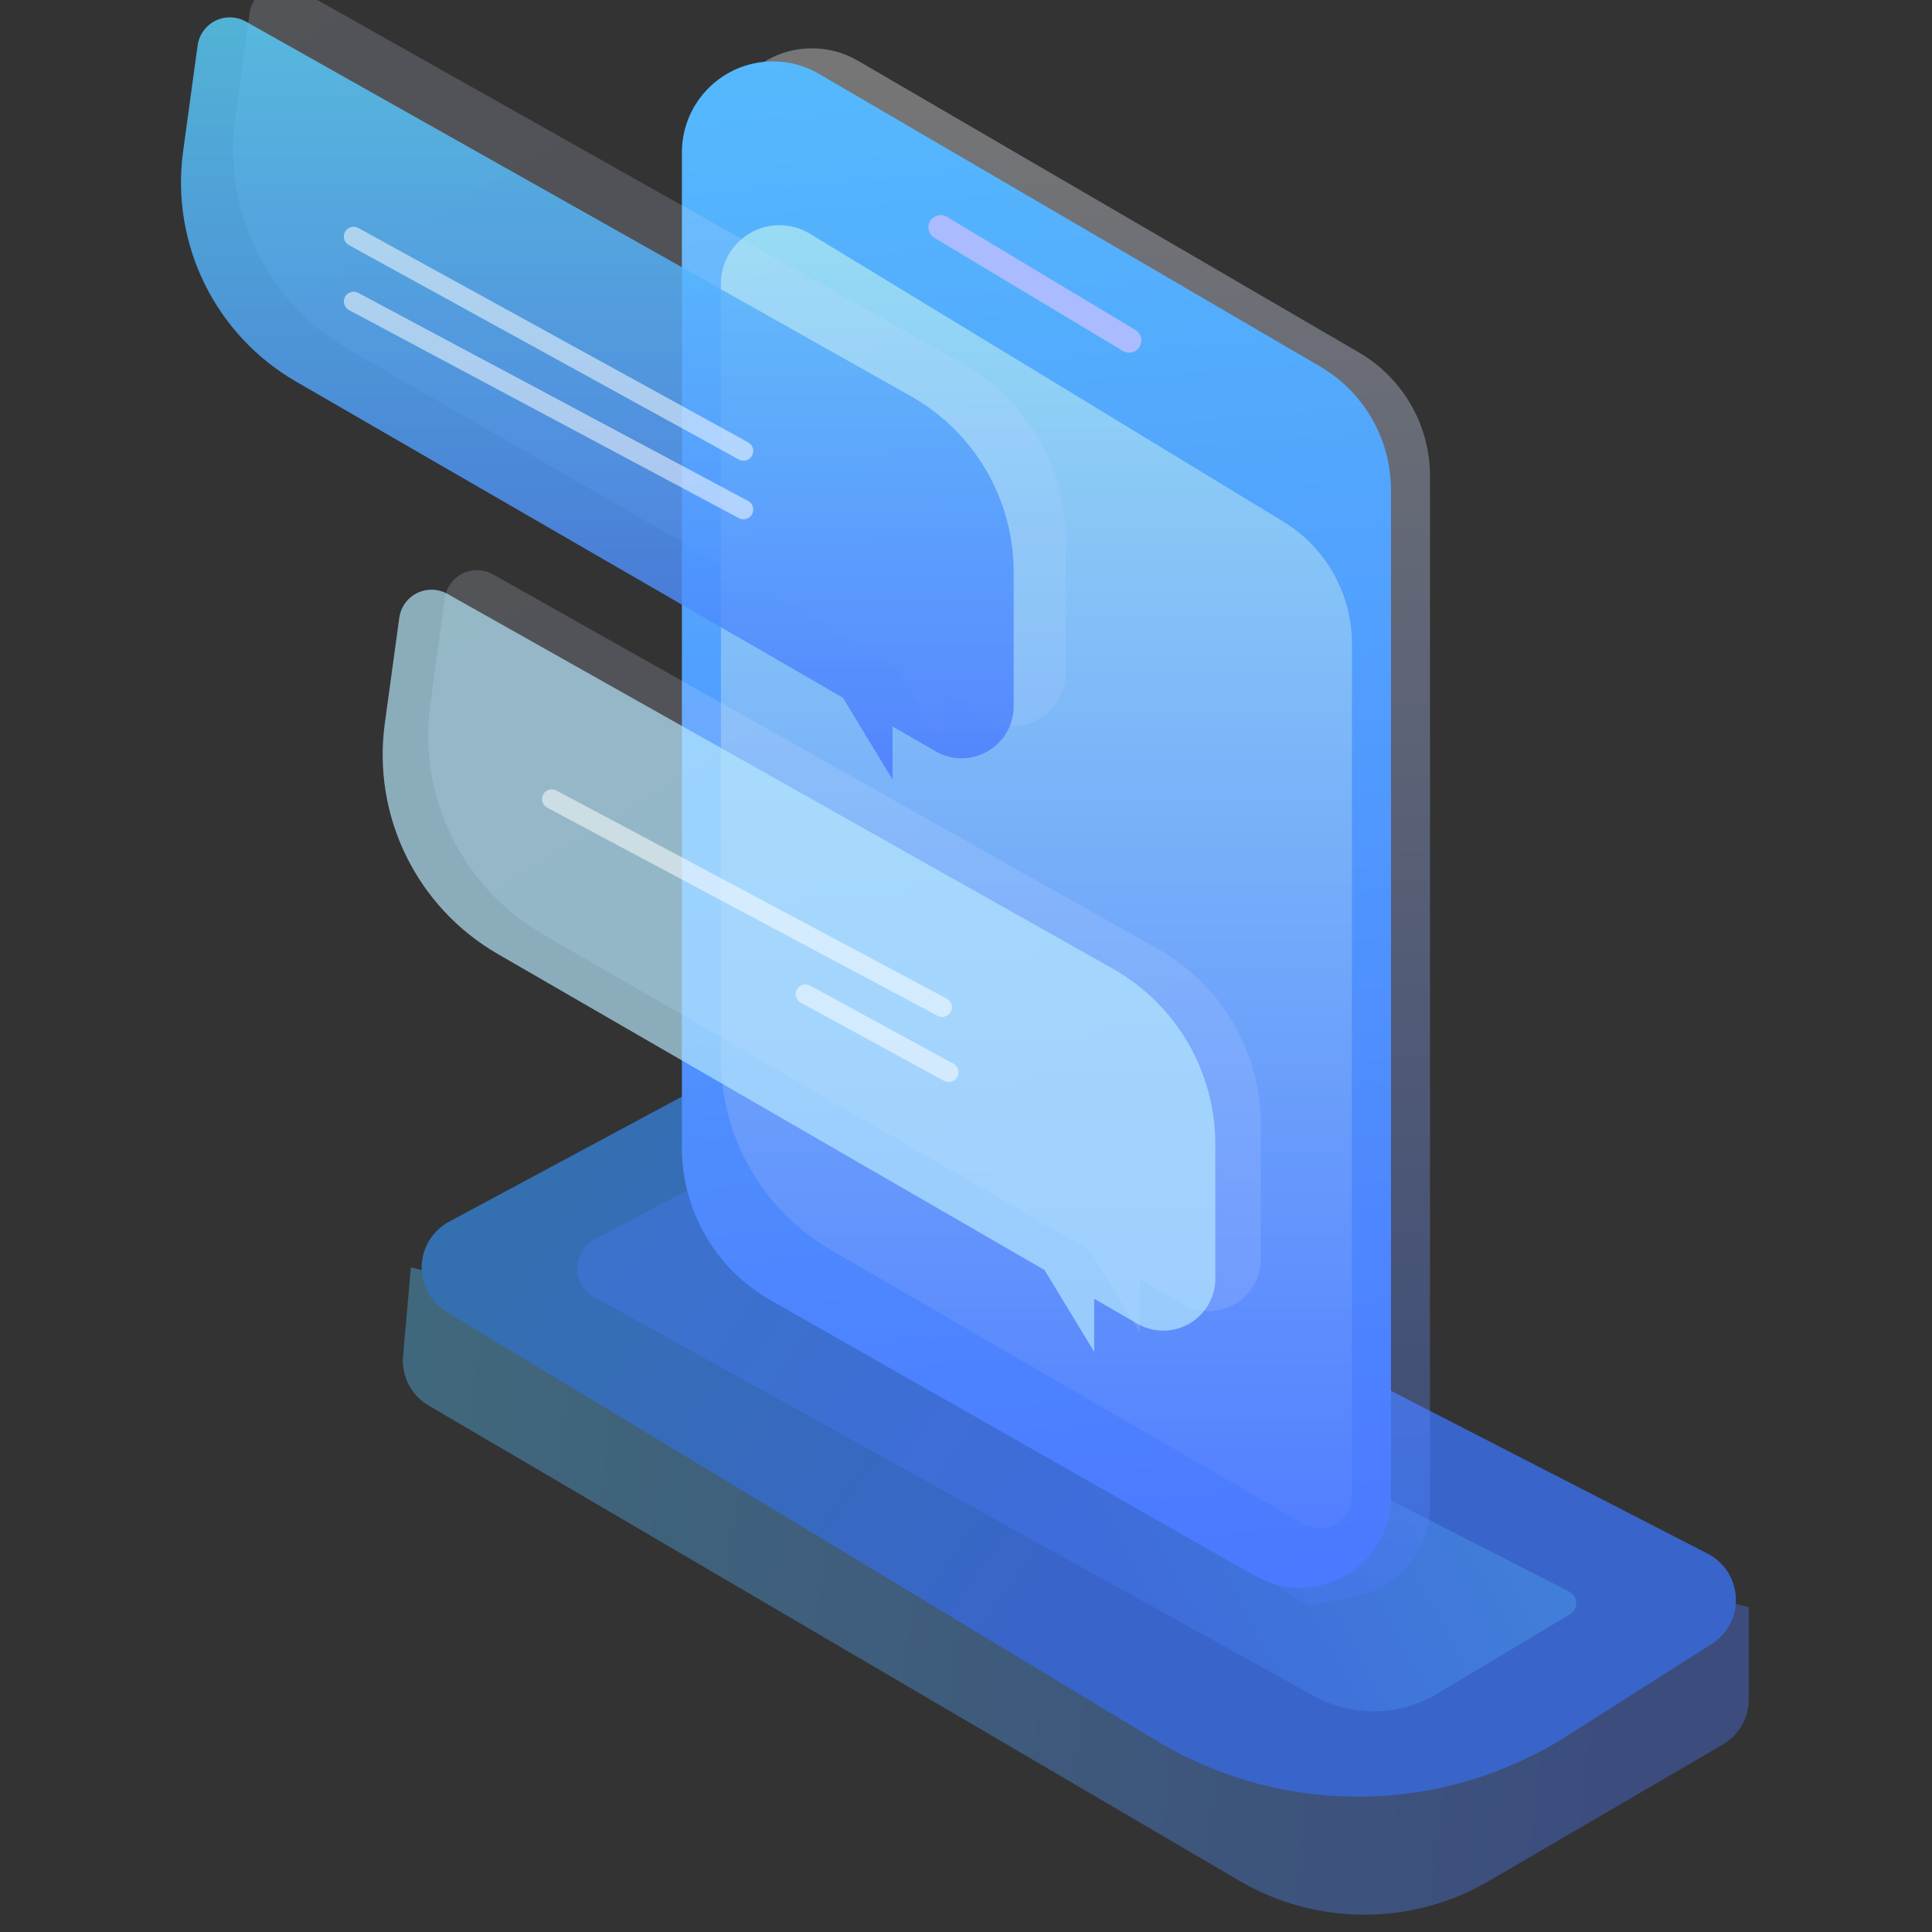
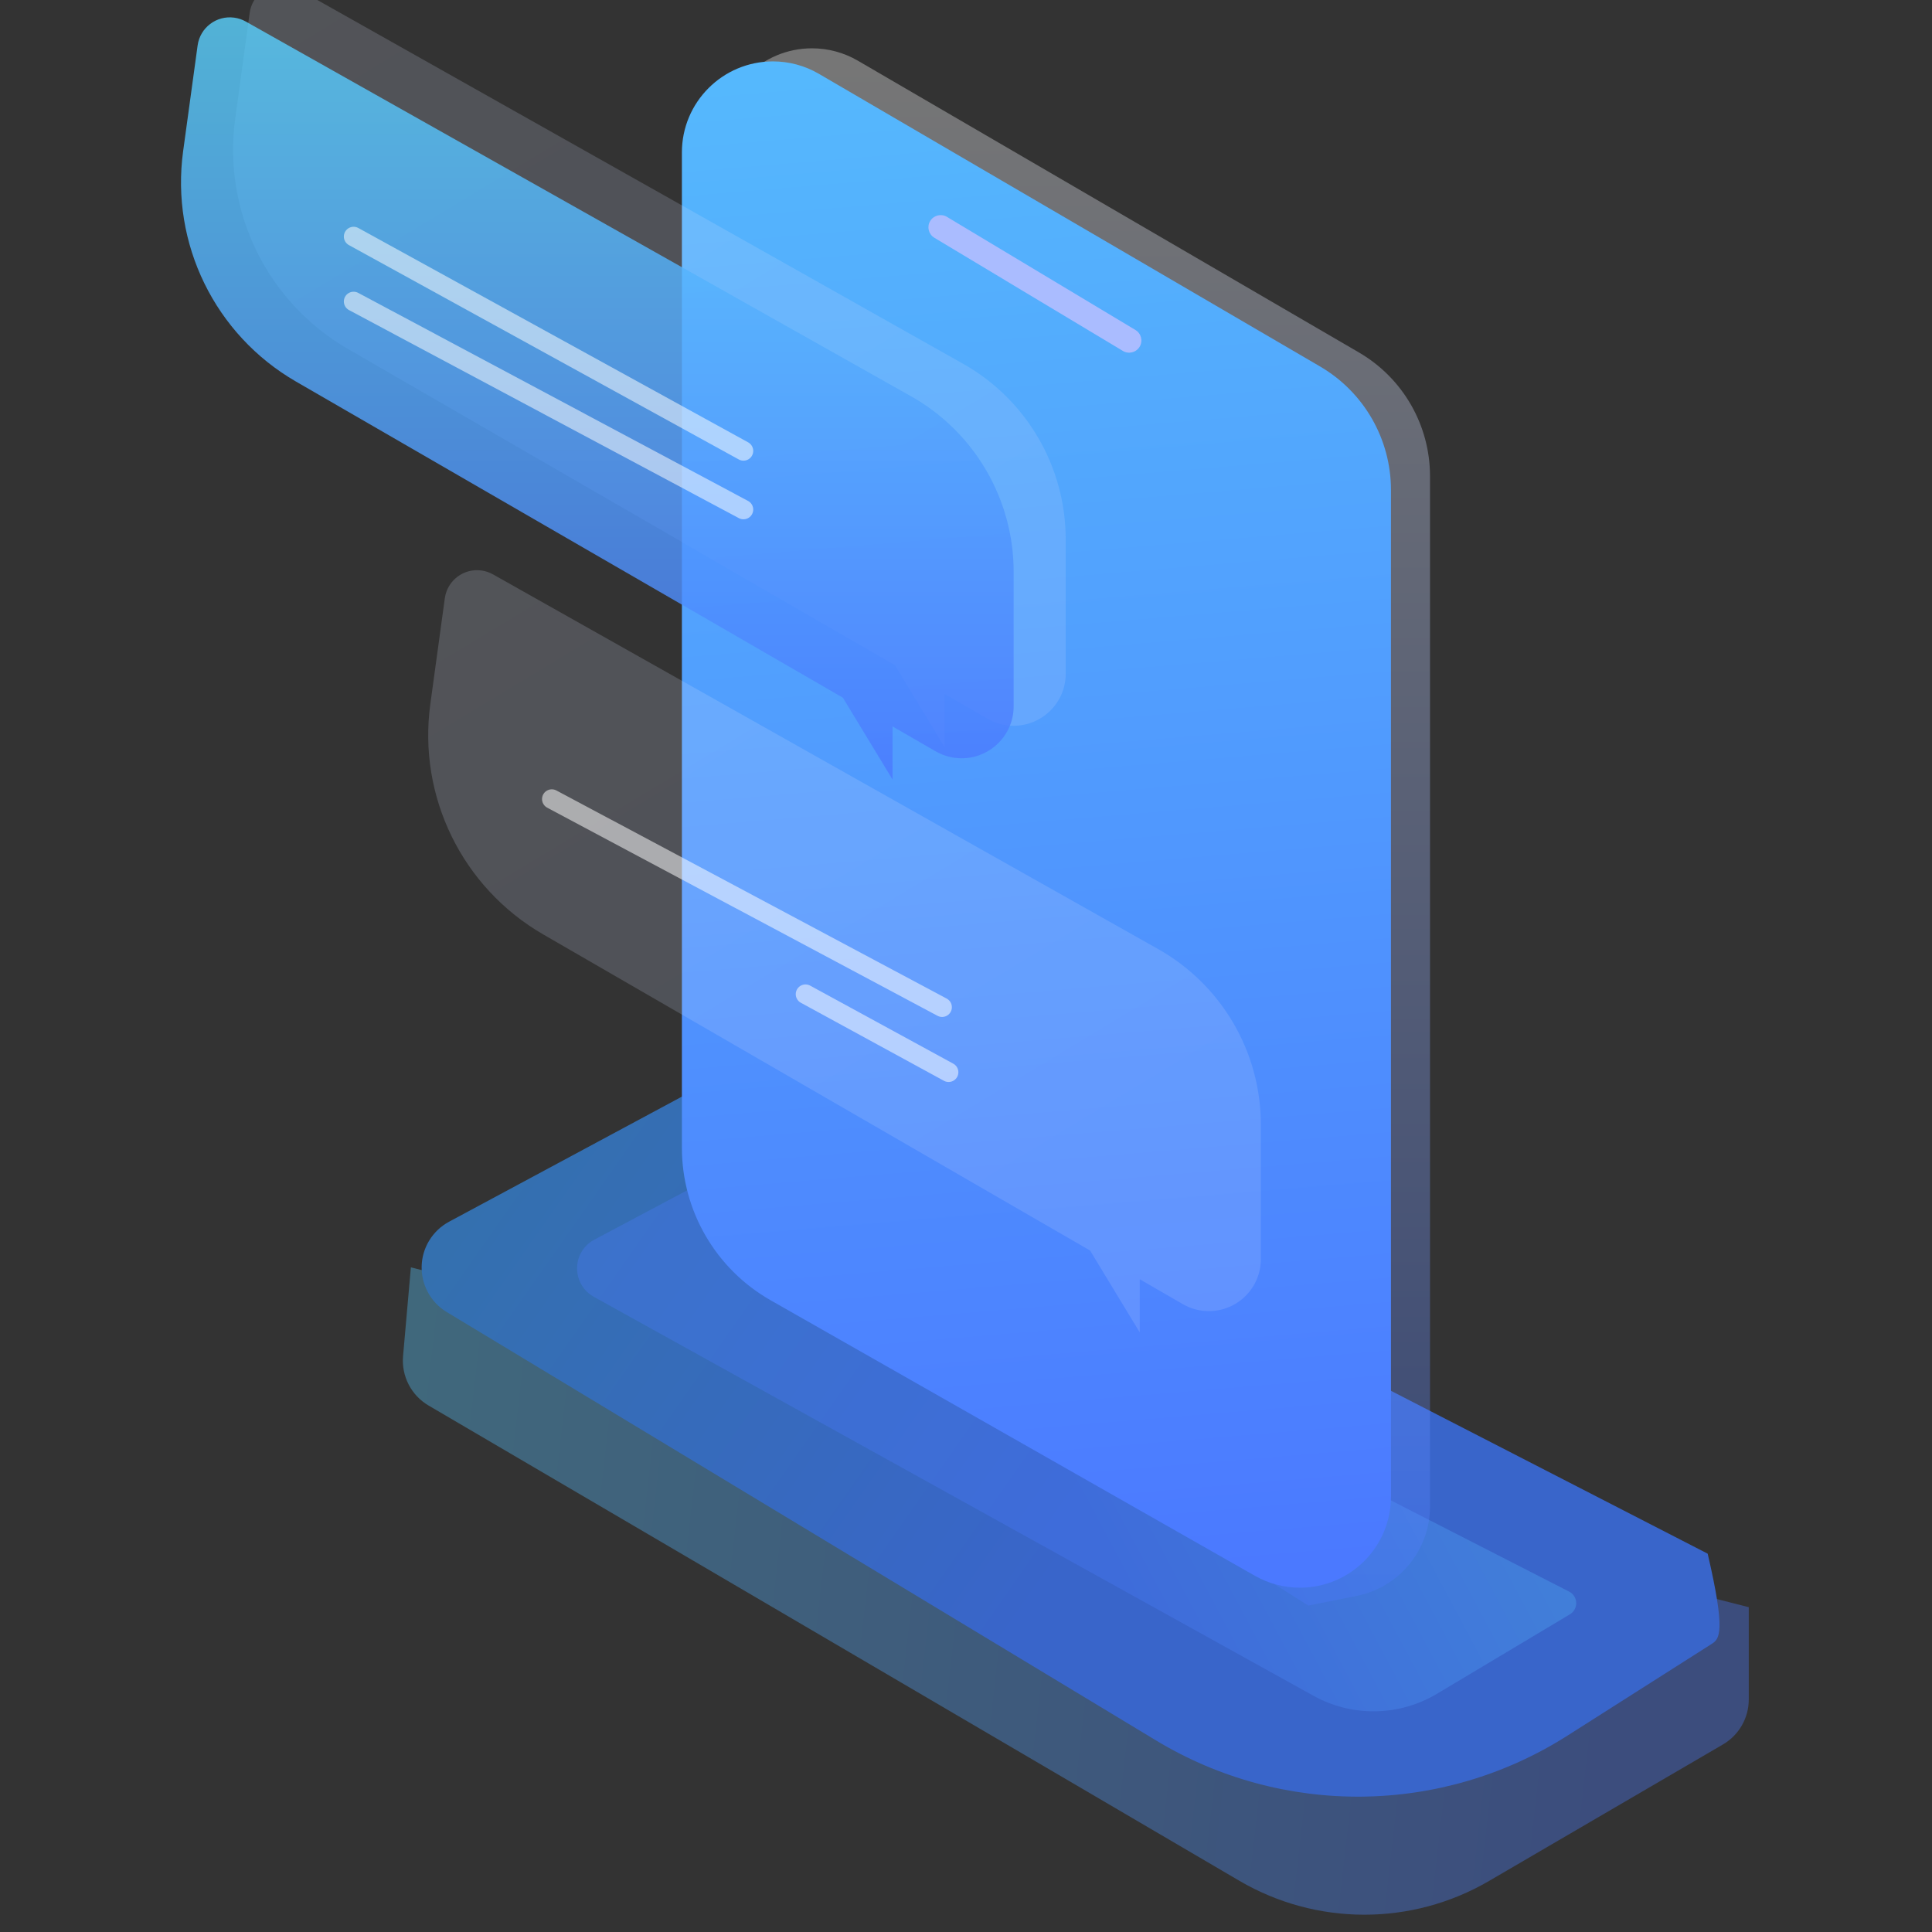
<svg xmlns="http://www.w3.org/2000/svg" xmlns:ns1="http://www.serif.com/" width="100%" height="100%" viewBox="0 0 297 297" version="1.1" xml:space="preserve" style="fill-rule:evenodd;clip-rule:evenodd;stroke-linecap:round;stroke-linejoin:round;">
  <rect x="0" y="0" width="297" height="297" fill="#333333" stroke="none" />
  <g id="画板1" transform="matrix(1.073,0,0,0.987,31.188,1.154)">
    <rect x="-29.052" y="-1.169" width="276.385" height="300.527" style="fill:none;" />
    <clipPath id="_clip1">
      <rect x="-29.052" y="-1.169" width="276.385" height="300.527" />
    </clipPath>
    <g clip-path="url(#_clip1)">
      <g transform="matrix(0.932,0,0,1.013,-3.136,-3.338)">
        <g id="中昱购买官网">
          <g id="画板">
            <g id="提问">
              <path id="矩形复制-6" d="M35.339,197L241,249.248L241,263.447C241,266.291 239.49,268.922 237.033,270.356L201.063,291.351C189.204,298.273 174.533,298.259 162.687,291.314L38.059,218.246C35.392,216.682 33.865,213.722 34.136,210.642L35.339,197Z" style="fill:url(#_Linear2);" />
-               <path id="矩形" d="M91.034,167.142L234.683,241.022C238.612,243.043 240.159,247.866 238.138,251.795C237.489,253.058 236.515,254.125 235.317,254.887L213.112,269.01C193.886,281.238 169.392,281.521 149.888,269.739L40.859,203.878C37.077,201.593 35.864,196.675 38.148,192.894C38.889,191.667 39.946,190.662 41.209,189.983L83.588,167.21C85.908,165.963 88.692,165.938 91.034,167.142Z" style="fill:url(#_Linear3);" />
+               <path id="矩形" d="M91.034,167.142L234.683,241.022C237.489,253.058 236.515,254.125 235.317,254.887L213.112,269.01C193.886,281.238 169.392,281.521 149.888,269.739L40.859,203.878C37.077,201.593 35.864,196.675 38.148,192.894C38.889,191.667 39.946,190.662 41.209,189.983L83.588,167.21C85.908,165.963 88.692,165.938 91.034,167.142Z" style="fill:url(#_Linear3);" />
              <path id="矩形复制-9" d="M88.894,183.137L213.385,246.854C214.368,247.358 214.757,248.563 214.254,249.546C214.083,249.88 213.822,250.159 213.5,250.351L193.064,262.569C187.25,266.045 180.025,266.163 174.101,262.878L63.459,201.53C61.044,200.191 60.172,197.148 61.511,194.733C61.98,193.888 62.683,193.196 63.537,192.743L81.493,183.195C83.803,181.967 86.566,181.946 88.894,183.137Z" style="fill:url(#_Linear4);" />
              <path id="矩形复制-11" d="M104.046,11.471L181.072,56.331C187.838,60.272 192,67.512 192,75.342L192,233.777C192,240.448 187.293,246.192 180.752,247.504L173.288,249L95.546,199.728C87.734,194.777 83,186.171 83,176.923L83,23.569C83,15.837 89.268,9.569 97,9.569C99.475,9.569 101.907,10.225 104.046,11.471Z" style="fill:url(#_Linear5);" />
              <path id="矩形1" ns1:id="矩形" d="M98.061,13.492L175.095,58.484C181.848,62.428 186,69.661 186,77.482L186,232.252C186,239.984 179.732,246.252 172,246.252C169.572,246.252 167.186,245.62 165.076,244.42L90.646,202.065C82.21,197.265 77,188.305 77,178.599L77,25.581C77,17.849 83.268,11.581 91,11.581C93.481,11.581 95.918,12.241 98.061,13.492Z" style="fill:url(#_Linear6);" />
-               <path id="矩形复制-10" d="M96.677,38.077L169.433,82.33C175.995,86.321 180,93.446 180,101.126L180,232.102C180,234.864 177.761,237.102 175,237.102C174.119,237.102 173.254,236.869 172.492,236.428L99.943,194.354C89.456,188.272 83,177.066 83,164.942L83,45.766C83,40.796 87.029,36.766 92,36.766C93.65,36.766 95.268,37.22 96.677,38.077Z" style="fill:url(#_Linear7);" />
              <g id="矩形2" ns1:id="矩形" transform="matrix(0.857,0.515,-0.515,0.857,42.342,-61.075)">
                <path d="M114.383,43.933L148.189,43.918C149.225,43.917 150.065,44.756 150.065,45.792L150.065,45.794C150.065,46.831 149.224,47.671 148.187,47.672L114.381,47.687C113.345,47.688 112.505,46.849 112.505,45.813L112.505,45.811C112.505,44.774 113.346,43.934 114.383,43.933Z" style="fill:rgb(170,188,255);" />
              </g>
              <path id="矩形复制-13" d="M17.963,0.452L120.217,58.067C129.968,63.561 136,73.883 136,85.075L136,105.727C136,110.145 132.418,113.727 128,113.727C126.594,113.727 125.213,113.356 123.996,112.653L117.38,108.828L117.38,117L109.747,104.415L25.673,55.805C13.234,48.614 6.38,34.613 8.33,20.378L10.555,4.13C10.929,1.394 13.451,-0.52 16.187,-0.145C16.811,-0.06 17.414,0.143 17.963,0.452Z" style="fill:url(#_Linear8);" />
              <path id="矩形复制-14" d="M47.963,90.452L150.217,148.067C159.968,153.561 166,163.883 166,175.075L166,195.727C166,200.145 162.418,203.727 158,203.727C156.594,203.727 155.213,203.356 153.996,202.653L147.38,198.828L147.38,207L139.747,194.415L55.673,145.805C43.234,138.614 36.38,124.613 38.33,110.378L40.555,94.13C40.929,91.394 43.451,89.48 46.187,89.855C46.811,89.94 47.414,90.143 47.963,90.452Z" style="fill:url(#_Linear9);" />
              <path id="矩形3" ns1:id="矩形" d="M9.963,5.452L112.217,63.067C121.968,68.561 128,78.883 128,90.075L128,110.727C128,115.145 124.418,118.727 120,118.727C118.594,118.727 117.213,118.356 115.996,117.653L109.38,113.828L109.38,122L101.747,109.415L17.673,60.805C5.234,53.614 -1.62,39.613 0.33,25.378L2.555,9.13C2.929,6.394 5.451,4.48 8.187,4.855C8.811,4.94 9.414,5.143 9.963,5.452Z" style="fill:url(#_Linear10);" />
-               <path id="矩形复制-12" d="M40.963,93.452L143.217,151.067C152.968,156.561 159,166.883 159,178.075L159,198.727C159,203.145 155.418,206.727 151,206.727C149.594,206.727 148.213,206.356 146.996,205.653L140.38,201.828L140.38,210L132.747,197.415L48.673,148.805C36.234,141.614 29.38,127.613 31.33,113.378L33.555,97.13C33.929,94.394 36.451,92.48 39.187,92.855C39.811,92.94 40.414,93.143 40.963,93.452Z" style="fill:rgb(182,232,253);fill-opacity:0.67;" />
              <path id="直线-3" d="M26.535,38.509L86.465,71.469" style="fill:none;stroke:white;stroke-opacity:0.52;stroke-width:3px;" />
              <path id="直线-3复制-2" d="M57,125L103.935,150.032L117,157" style="fill:none;stroke:white;stroke-opacity:0.52;stroke-width:3px;" />
              <path id="直线-3复制" d="M26.535,48.494L86.465,80.484" style="fill:none;stroke:white;stroke-opacity:0.52;stroke-width:3px;" />
              <path id="直线-3复制-3" d="M96,155L118,167" style="fill:none;stroke:white;stroke-opacity:0.52;stroke-width:3px;" />
            </g>
          </g>
        </g>
      </g>
    </g>
  </g>
  <defs>
    <linearGradient id="_Linear2" x1="0" y1="0" x2="1" y2="0" gradientUnits="userSpaceOnUse" gradientTransform="matrix(216.508,25.602,-25.602,216.508,6.323,235.829)">
      <stop offset="0" style="stop-color:rgb(89,208,252);stop-opacity:0.36" />
      <stop offset="1" style="stop-color:rgb(75,121,255);stop-opacity:0.36" />
    </linearGradient>
    <linearGradient id="_Linear3" x1="0" y1="0" x2="1" y2="0" gradientUnits="userSpaceOnUse" gradientTransform="matrix(87.412,61.489,-61.489,87.412,50.598,178.303)">
      <stop offset="0" style="stop-color:rgb(52,112,175);stop-opacity:1" />
      <stop offset="1" style="stop-color:rgb(57,101,202);stop-opacity:1" />
    </linearGradient>
    <linearGradient id="_Linear4" x1="0" y1="0" x2="1" y2="0" gradientUnits="userSpaceOnUse" gradientTransform="matrix(-76.796,40.806,-40.806,-76.796,214.474,195.464)">
      <stop offset="0" style="stop-color:rgb(89,208,252);stop-opacity:0.31" />
      <stop offset="1" style="stop-color:rgb(75,121,255);stop-opacity:0.31" />
    </linearGradient>
    <linearGradient id="_Linear5" x1="0" y1="0" x2="1" y2="0" gradientUnits="userSpaceOnUse" gradientTransform="matrix(1.46609e-14,239.431,-239.431,1.46609e-14,137.5,9.569)">
      <stop offset="0" style="stop-color:white;stop-opacity:0.33" />
      <stop offset="1" style="stop-color:rgb(75,121,255);stop-opacity:0.33" />
    </linearGradient>
    <linearGradient id="_Linear6" x1="0" y1="0" x2="1" y2="0" gradientUnits="userSpaceOnUse" gradientTransform="matrix(21.898,323.712,-323.712,21.898,109.602,-77.46)">
      <stop offset="0" style="stop-color:rgb(89,208,252);stop-opacity:1" />
      <stop offset="1" style="stop-color:rgb(75,121,255);stop-opacity:1" />
    </linearGradient>
    <linearGradient id="_Linear7" x1="0" y1="0" x2="1" y2="0" gradientUnits="userSpaceOnUse" gradientTransform="matrix(1.2267e-14,200.336,-200.336,1.2267e-14,131.5,36.766)">
      <stop offset="0" style="stop-color:rgb(151,219,244);stop-opacity:1" />
      <stop offset="1" style="stop-color:rgb(83,127,255);stop-opacity:1" />
    </linearGradient>
    <linearGradient id="_Linear8" x1="0" y1="0" x2="1" y2="0" gradientUnits="userSpaceOnUse" gradientTransform="matrix(59.352,97.915,-97.915,59.352,12.648,9.446)">
      <stop offset="0" style="stop-color:rgb(222,231,255);stop-opacity:0.18" />
      <stop offset="1" style="stop-color:rgb(197,212,255);stop-opacity:0.18" />
    </linearGradient>
    <linearGradient id="_Linear9" x1="0" y1="0" x2="1" y2="0" gradientUnits="userSpaceOnUse" gradientTransform="matrix(59.352,97.915,-97.915,59.352,42.648,99.446)">
      <stop offset="0" style="stop-color:rgb(222,231,255);stop-opacity:0.18" />
      <stop offset="1" style="stop-color:rgb(197,212,255);stop-opacity:0.18" />
    </linearGradient>
    <linearGradient id="_Linear10" x1="0" y1="0" x2="1" y2="0" gradientUnits="userSpaceOnUse" gradientTransform="matrix(7.17594e-15,117.192,-117.192,7.17594e-15,64.001,4.808)">
      <stop offset="0" style="stop-color:rgb(89,208,252);stop-opacity:0.81" />
      <stop offset="1" style="stop-color:rgb(75,121,255);stop-opacity:0.81" />
    </linearGradient>
  </defs>
</svg>